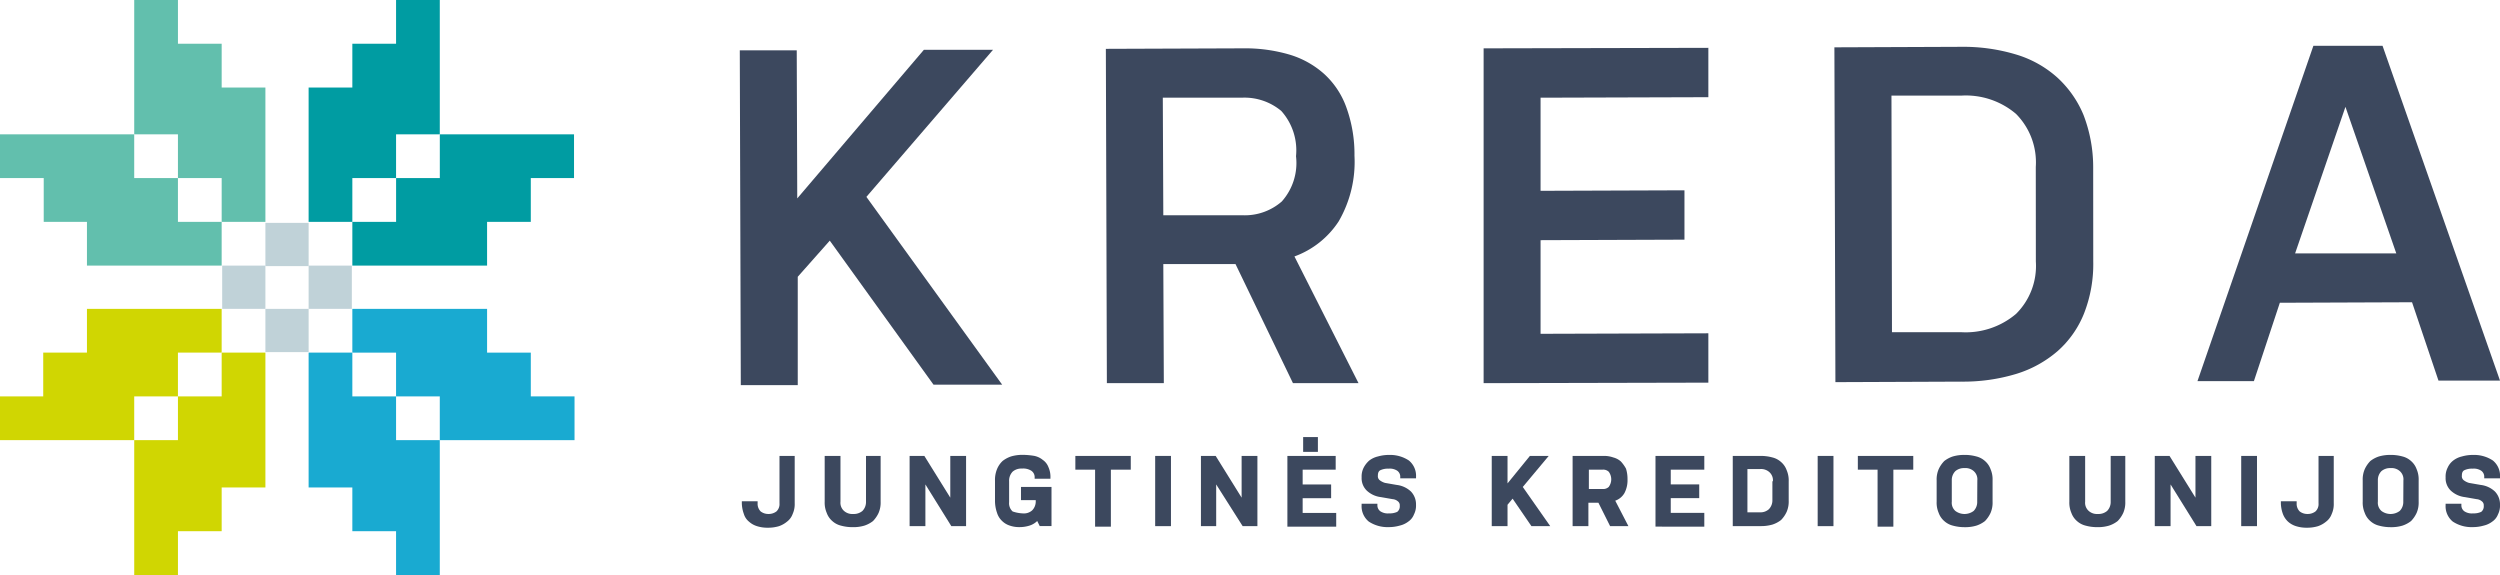
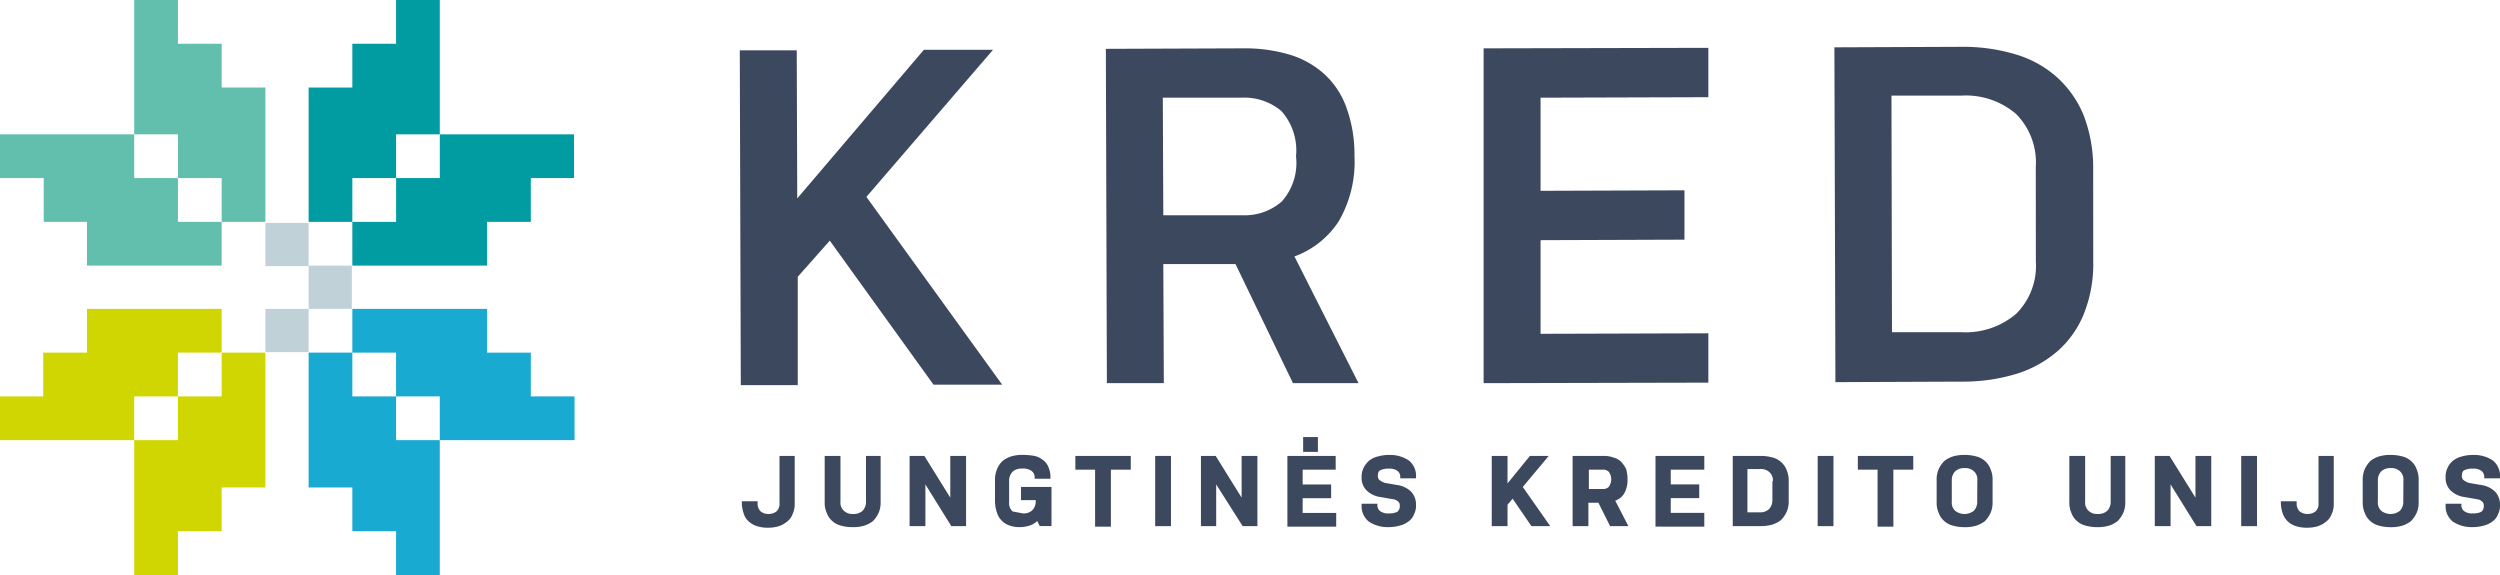
<svg xmlns="http://www.w3.org/2000/svg" id="kreda_logo" width="190" height="43.699" viewBox="0 0 190 43.699">
  <g id="Group_5" data-name="Group 5">
    <path id="Path_9" data-name="Path 9" d="M84.846,370.952v-3.326H81.523V364.3H78.2v10.209h3.323v3.326h3.323v3.326H88.17V370.952Z" transform="translate(-67.999 -364.3)" fill="#62bfad" />
    <path id="Path_10" data-name="Path 10" d="M119.146,374.509v3.326h-3.323v3.326H112.5V370.952h3.323v-3.326h3.323V364.3h3.323v10.209Z" transform="translate(-89.045 -364.3)" fill="#009ca2" />
    <path id="Path_11" data-name="Path 11" d="M84.846,443.848v3.326H81.523V450.5H78.2V440.252h3.323v-3.326h3.323V433.6H88.17v10.248Z" transform="translate(-67.999 -406.801)" fill="#d0d602" />
    <path id="Path_12" data-name="Path 12" d="M119.146,440.252v-3.326h-3.323V433.6H112.5v10.248h3.323v3.326h3.323V450.5h3.323V440.252Z" transform="translate(-89.045 -406.801)" fill="#19aad1" />
    <path id="Path_13" data-name="Path 13" d="M131.34,397.352h3.323v-3.326h3.285V390.7h-10.2v3.326h-3.323v3.326H121.1v3.326h10.24Z" transform="translate(-94.322 -380.491)" fill="#009ca2" />
    <path id="Path_14" data-name="Path 14" d="M127.746,431.652h-3.323v-3.326H121.1V425h10.24v3.326h3.323v3.326h3.323v3.326h-10.24Z" transform="translate(-94.322 -401.526)" fill="#19aad1" />
    <path id="Path_15" data-name="Path 15" d="M58.408,397.352H55.123v-3.326H51.8V390.7H62v3.326h3.323v3.326h3.323v3.326H58.408Z" transform="translate(-51.8 -380.491)" fill="#62bfad" />
    <path id="Path_16" data-name="Path 16" d="M62,431.652h3.323v-3.326h3.323V425H58.408v3.326H55.085v3.326H51.8v3.326H62Z" transform="translate(-51.8 -401.526)" fill="#d0d602" />
    <g id="Group_4" data-name="Group 4" transform="translate(16.886 16.938)">
      <rect id="Rectangle_22" data-name="Rectangle 22" width="3.285" height="3.287" transform="translate(3.285)" fill="#c0d2d8" />
      <rect id="Rectangle_23" data-name="Rectangle 23" width="3.285" height="3.287" transform="translate(3.285 6.536)" fill="#c0d2d8" />
      <rect id="Rectangle_24" data-name="Rectangle 24" width="3.285" height="3.287" transform="translate(6.569 3.248)" fill="#c0d2d8" />
-       <rect id="Rectangle_25" data-name="Rectangle 25" width="3.285" height="3.287" transform="translate(0 3.248)" fill="#c0d2d8" />
    </g>
    <rect id="Rectangle_26" data-name="Rectangle 26" transform="translate(15.07 15.121)" fill="#c0d2d8" />
  </g>
  <g id="Group_6" data-name="Group 6" transform="translate(56.378 33.219)">
    <path id="Path_17" data-name="Path 17" d="M201.719,453.9v3.6a1.794,1.794,0,0,1-.155.812,1.264,1.264,0,0,1-.425.58,1.961,1.961,0,0,1-.618.348,2.825,2.825,0,0,1-.85.116,2.567,2.567,0,0,1-.811-.116,1.613,1.613,0,0,1-.618-.348,1.188,1.188,0,0,1-.386-.58,2.529,2.529,0,0,1-.155-.812v-.155h1.2v.155a.817.817,0,0,0,.232.619.949.949,0,0,0,.58.193.983.983,0,0,0,.618-.193.762.762,0,0,0,.232-.619v-3.6Z" transform="translate(-197.7 -452.469)" fill="#3c485e" />
    <path id="Path_18" data-name="Path 18" d="M218.251,453.9v3.48a1.968,1.968,0,0,1-.155.851,2.211,2.211,0,0,1-.425.619,2.146,2.146,0,0,1-.657.348,2.915,2.915,0,0,1-.889.116,3.292,3.292,0,0,1-.889-.116,1.518,1.518,0,0,1-.657-.348,1.473,1.473,0,0,1-.425-.619,1.969,1.969,0,0,1-.155-.851V453.9h1.2v3.48a.828.828,0,0,0,.27.7.944.944,0,0,0,.7.232,1.008,1.008,0,0,0,.7-.232.96.96,0,0,0,.27-.7V453.9Z" transform="translate(-207.701 -452.469)" fill="#3c485e" />
    <path id="Path_19" data-name="Path 19" d="M231.9,456.066v3.171h-1.2V453.9h1.121l1.971,3.171V453.9h1.2v5.337h-1.121Z" transform="translate(-217.948 -452.469)" fill="#3c485e" />
-     <path id="Path_20" data-name="Path 20" d="M249.625,458.147a.944.944,0,0,0,.7-.232.96.96,0,0,0,.27-.7v-.077h-1.121v-1.005h2.319v2.978H250.9l-.193-.387a1.454,1.454,0,0,1-.58.348,2.489,2.489,0,0,1-.773.116,2.089,2.089,0,0,1-.734-.116,1.455,1.455,0,0,1-.58-.348,1.416,1.416,0,0,1-.386-.619,2.782,2.782,0,0,1-.155-.851v-1.586a2.151,2.151,0,0,1,.155-.889,1.766,1.766,0,0,1,.425-.619,2.146,2.146,0,0,1,.657-.348,3.1,3.1,0,0,1,.889-.116,5.78,5.78,0,0,1,.85.077,1.487,1.487,0,0,1,.657.309,1.163,1.163,0,0,1,.425.541,1.8,1.8,0,0,1,.155.812v.077h-1.2v-.077a.585.585,0,0,0-.27-.541,1.161,1.161,0,0,0-.7-.155,1.008,1.008,0,0,0-.7.232.991.991,0,0,0-.27.735V457.3a.828.828,0,0,0,.27.7A2.743,2.743,0,0,0,249.625,458.147Z" transform="translate(-228.257 -452.347)" fill="#3c485e" />
+     <path id="Path_20" data-name="Path 20" d="M249.625,458.147a.944.944,0,0,0,.7-.232.96.96,0,0,0,.27-.7v-.077h-1.121v-1.005h2.319v2.978H250.9l-.193-.387a1.454,1.454,0,0,1-.58.348,2.489,2.489,0,0,1-.773.116,2.089,2.089,0,0,1-.734-.116,1.455,1.455,0,0,1-.58-.348,1.416,1.416,0,0,1-.386-.619,2.782,2.782,0,0,1-.155-.851v-1.586a2.151,2.151,0,0,1,.155-.889,1.766,1.766,0,0,1,.425-.619,2.146,2.146,0,0,1,.657-.348,3.1,3.1,0,0,1,.889-.116,5.78,5.78,0,0,1,.85.077,1.487,1.487,0,0,1,.657.309,1.163,1.163,0,0,1,.425.541,1.8,1.8,0,0,1,.155.812v.077h-1.2v-.077a.585.585,0,0,0-.27-.541,1.161,1.161,0,0,0-.7-.155,1.008,1.008,0,0,0-.7.232.991.991,0,0,0-.27.735V457.3a.828.828,0,0,0,.27.7Z" transform="translate(-228.257 -452.347)" fill="#3c485e" />
    <path id="Path_21" data-name="Path 21" d="M263.3,453.9h4.212v1.044H266v4.331h-1.2v-4.331H263.3Z" transform="translate(-237.951 -452.469)" fill="#3c485e" />
    <path id="Path_22" data-name="Path 22" d="M279,453.9h1.2v5.337H279Z" transform="translate(-247.585 -452.469)" fill="#3c485e" />
    <path id="Path_23" data-name="Path 23" d="M289.159,456.066v3.171H288V453.9h1.121l1.971,3.171V453.9h1.2v5.337h-1.121Z" transform="translate(-253.107 -452.469)" fill="#3c485e" />
    <path id="Path_24" data-name="Path 24" d="M304.9,451.631h3.71v1.044H306.1V453.8h2.164v1.044H306.1v1.121h2.55v1.044h-3.71v-5.375Zm1.237-1.431h1.121v1.121h-1.121Z" transform="translate(-263.476 -450.2)" fill="#3c485e" />
    <path id="Path_25" data-name="Path 25" d="M322.5,457.567a.377.377,0,0,0-.155-.348.686.686,0,0,0-.386-.155l-.889-.155a1.89,1.89,0,0,1-1.082-.5,1.312,1.312,0,0,1-.386-1.005,1.473,1.473,0,0,1,.155-.735,1.882,1.882,0,0,1,.425-.541,1.723,1.723,0,0,1,.657-.309,3.009,3.009,0,0,1,.85-.116,2.575,2.575,0,0,1,1.507.425,1.5,1.5,0,0,1,.541,1.237v.116h-1.2v-.116a.551.551,0,0,0-.232-.464,1.033,1.033,0,0,0-.657-.155,1.354,1.354,0,0,0-.618.116c-.155.077-.193.232-.193.425a.377.377,0,0,0,.155.348,1.209,1.209,0,0,0,.386.193l.889.155a1.891,1.891,0,0,1,1.082.5,1.4,1.4,0,0,1,.386,1.005,1.473,1.473,0,0,1-.155.735,1.163,1.163,0,0,1-.425.541,1.724,1.724,0,0,1-.657.309,3.011,3.011,0,0,1-.85.116,2.575,2.575,0,0,1-1.507-.425,1.5,1.5,0,0,1-.541-1.238v-.116h1.2v.116a.551.551,0,0,0,.232.464,1.033,1.033,0,0,0,.657.155,1.354,1.354,0,0,0,.618-.116A.527.527,0,0,0,322.5,457.567Z" transform="translate(-272.496 -452.347)" fill="#3c485e" />
    <path id="Path_26" data-name="Path 26" d="M346.784,457.148l-.386.464v1.624h-1.2V453.9h1.2v2.088l1.7-2.088h1.43l-1.971,2.359,2.087,2.978h-1.43Z" transform="translate(-288.204 -452.469)" fill="#3c485e" />
    <path id="Path_27" data-name="Path 27" d="M361.177,453.9h2.28a2.09,2.09,0,0,1,.734.116,1.393,1.393,0,0,1,.58.309,2.745,2.745,0,0,1,.386.541,2.574,2.574,0,0,1,.116.812,2.089,2.089,0,0,1-.232,1.044,1.3,1.3,0,0,1-.7.58l1,1.934h-1.391l-.889-1.779H362.3v1.779h-1.2V453.9Zm1.159,2.514h1.043a.615.615,0,0,0,.464-.155.967.967,0,0,0,0-1.16.615.615,0,0,0-.464-.155h-1.043Z" transform="translate(-297.96 -452.469)" fill="#3c485e" />
    <path id="Path_28" data-name="Path 28" d="M377.4,453.9h3.71v1.044h-2.55v1.121h2.164v1.044h-2.164v1.121h2.55v1.044H377.4Z" transform="translate(-307.961 -452.469)" fill="#3c485e" />
    <path id="Path_29" data-name="Path 29" d="M396.851,457.3a1.969,1.969,0,0,1-.155.851,2.211,2.211,0,0,1-.425.619,2.149,2.149,0,0,1-.657.348,3.1,3.1,0,0,1-.889.116H392.6V453.9h2.125a3.291,3.291,0,0,1,.889.116,1.519,1.519,0,0,1,.657.348,1.473,1.473,0,0,1,.425.619,1.969,1.969,0,0,1,.155.851Zm-1.2-1.47a.828.828,0,0,0-.271-.7.944.944,0,0,0-.7-.232h-.966v3.287h.927a.944.944,0,0,0,.7-.232.96.96,0,0,0,.271-.7v-1.431Z" transform="translate(-317.288 -452.469)" fill="#3c485e" />
    <path id="Path_30" data-name="Path 30" d="M409.3,453.9h1.2v5.337h-1.2Z" transform="translate(-327.535 -452.469)" fill="#3c485e" />
    <path id="Path_31" data-name="Path 31" d="M417.2,453.9h4.212v1.044H419.9v4.331h-1.2v-4.331H417.2Z" transform="translate(-332.382 -452.469)" fill="#3c485e" />
    <path id="Path_32" data-name="Path 32" d="M436.951,457.258a1.969,1.969,0,0,1-.154.851,2.21,2.21,0,0,1-.425.619,2.146,2.146,0,0,1-.657.348,2.916,2.916,0,0,1-.889.116,3.293,3.293,0,0,1-.889-.116,1.519,1.519,0,0,1-.657-.348,1.472,1.472,0,0,1-.425-.619,1.968,1.968,0,0,1-.155-.851v-1.624a1.968,1.968,0,0,1,.155-.851,2.21,2.21,0,0,1,.425-.619,2.15,2.15,0,0,1,.657-.348,3.1,3.1,0,0,1,.889-.116,3.291,3.291,0,0,1,.889.116,1.519,1.519,0,0,1,.657.348,1.472,1.472,0,0,1,.425.619,1.969,1.969,0,0,1,.154.851Zm-1.159-1.624a.828.828,0,0,0-.27-.7.944.944,0,0,0-.7-.232,1.007,1.007,0,0,0-.7.232.959.959,0,0,0-.271.7v1.624a.828.828,0,0,0,.271.7,1.158,1.158,0,0,0,1.391,0,.96.96,0,0,0,.27-.7Z" transform="translate(-341.893 -452.346)" fill="#3c485e" />
    <path id="Path_33" data-name="Path 33" d="M463.051,453.9v3.48a1.968,1.968,0,0,1-.155.851,2.211,2.211,0,0,1-.425.619,2.145,2.145,0,0,1-.657.348,2.915,2.915,0,0,1-.889.116,3.292,3.292,0,0,1-.889-.116,1.519,1.519,0,0,1-.657-.348,1.474,1.474,0,0,1-.425-.619,1.969,1.969,0,0,1-.155-.851V453.9H460v3.48a.828.828,0,0,0,.271.7.944.944,0,0,0,.7.232,1.008,1.008,0,0,0,.7-.232.96.96,0,0,0,.27-.7V453.9Z" transform="translate(-357.907 -452.469)" fill="#3c485e" />
    <path id="Path_34" data-name="Path 34" d="M476.8,456.066v3.171h-1.2V453.9h1.121l1.971,3.171V453.9h1.2v5.337h-1.121Z" transform="translate(-368.215 -452.469)" fill="#3c485e" />
    <path id="Path_35" data-name="Path 35" d="M492.6,453.9h1.2v5.337h-1.2Z" transform="translate(-378.646 -452.469)" fill="#3c485e" />
    <path id="Path_36" data-name="Path 36" d="M504.419,453.9v3.6a1.794,1.794,0,0,1-.155.812,1.264,1.264,0,0,1-.425.58,1.961,1.961,0,0,1-.618.348,2.825,2.825,0,0,1-.85.116,2.568,2.568,0,0,1-.812-.116,1.612,1.612,0,0,1-.618-.348,1.53,1.53,0,0,1-.386-.58,2.528,2.528,0,0,1-.155-.812v-.155h1.2v.155a.817.817,0,0,0,.232.619.949.949,0,0,0,.58.193.983.983,0,0,0,.618-.193.762.762,0,0,0,.232-.619v-3.6Z" transform="translate(-383.432 -452.469)" fill="#3c485e" />
    <path id="Path_37" data-name="Path 37" d="M520.751,457.258a1.969,1.969,0,0,1-.155.851,2.211,2.211,0,0,1-.425.619,2.147,2.147,0,0,1-.657.348,2.917,2.917,0,0,1-.889.116,3.293,3.293,0,0,1-.889-.116,1.52,1.52,0,0,1-.657-.348,1.471,1.471,0,0,1-.425-.619,1.968,1.968,0,0,1-.155-.851v-1.624a1.968,1.968,0,0,1,.155-.851,2.21,2.21,0,0,1,.425-.619,2.147,2.147,0,0,1,.657-.348,3.094,3.094,0,0,1,.889-.116,3.292,3.292,0,0,1,.889.116,1.52,1.52,0,0,1,.657.348,1.473,1.473,0,0,1,.425.619,1.969,1.969,0,0,1,.155.851Zm-1.159-1.624a.827.827,0,0,0-.271-.7.944.944,0,0,0-.7-.232,1.008,1.008,0,0,0-.7.232.96.96,0,0,0-.27.7v1.624a.828.828,0,0,0,.27.7,1.158,1.158,0,0,0,1.391,0,.96.96,0,0,0,.271-.7Z" transform="translate(-393.311 -452.346)" fill="#3c485e" />
    <path id="Path_38" data-name="Path 38" d="M535.7,457.567a.377.377,0,0,0-.155-.348.686.686,0,0,0-.386-.155l-.889-.155a1.889,1.889,0,0,1-1.082-.5,1.312,1.312,0,0,1-.386-1.005,1.472,1.472,0,0,1,.155-.735,1.393,1.393,0,0,1,.425-.541,1.723,1.723,0,0,1,.657-.309,3.009,3.009,0,0,1,.85-.116,2.575,2.575,0,0,1,1.507.425,1.5,1.5,0,0,1,.541,1.237v.116h-1.2v-.116a.552.552,0,0,0-.232-.464,1.033,1.033,0,0,0-.657-.155,1.353,1.353,0,0,0-.618.116c-.155.077-.193.232-.193.425a.377.377,0,0,0,.155.348,1.21,1.21,0,0,0,.386.193l.889.155a1.891,1.891,0,0,1,1.082.5,1.4,1.4,0,0,1,.386,1.005,1.472,1.472,0,0,1-.154.735,1.163,1.163,0,0,1-.425.541,1.725,1.725,0,0,1-.657.309,3.01,3.01,0,0,1-.85.116,2.575,2.575,0,0,1-1.507-.425,1.5,1.5,0,0,1-.541-1.238v-.116H534v.116a.551.551,0,0,0,.232.464,1.033,1.033,0,0,0,.657.155,1.353,1.353,0,0,0,.618-.116A.527.527,0,0,0,535.7,457.567Z" transform="translate(-403.313 -452.347)" fill="#3c485e" />
  </g>
  <g id="Group_7" data-name="Group 7" transform="translate(56.223 3.48)">
    <path id="Path_39" data-name="Path 39" d="M204.14,388.6l-2.434,2.746v8.237h-4.328l-.077-25.446h4.328l.039,11.253,9.622-11.292h5.255l-9.622,11.176,10.317,14.27h-5.217Z" transform="translate(-197.3 -373.791)" fill="#3c485e" />
    <path id="Path_40" data-name="Path 40" d="M269.3,373.839l10.472-.039a11.935,11.935,0,0,1,3.439.464,6.886,6.886,0,0,1,2.666,1.47,6.311,6.311,0,0,1,1.7,2.552,10.433,10.433,0,0,1,.618,3.674,8.994,8.994,0,0,1-1.2,4.989,6.779,6.779,0,0,1-3.362,2.668l4.869,9.629H283.52l-4.366-9.049h-5.487l.039,9.049h-4.328Zm4.366,12.646h5.989a4.267,4.267,0,0,0,3.014-1.044A4.391,4.391,0,0,0,283.752,382a4.483,4.483,0,0,0-1.121-3.442,4.362,4.362,0,0,0-3.014-1.006h-5.989Z" transform="translate(-241.478 -373.607)" fill="#3c485e" />
    <path id="Path_41" data-name="Path 41" d="M343.6,373.739l17.08-.039v3.751l-12.752.039v7.077l10.936-.039v3.751l-10.936.039v7.116l12.752-.039v3.751l-17.08.039Z" transform="translate(-287.068 -373.545)" fill="#3c485e" />
    <path id="Path_42" data-name="Path 42" d="M432.269,389.82a10.276,10.276,0,0,1-.7,3.945,7.541,7.541,0,0,1-2.009,2.862,8.691,8.691,0,0,1-3.169,1.74,13.875,13.875,0,0,1-4.135.58l-9.583.039-.077-25.446,9.66-.039a13.874,13.874,0,0,1,4.135.58,8.222,8.222,0,0,1,3.13,1.74,7.99,7.99,0,0,1,2.009,2.862,11.04,11.04,0,0,1,.734,3.944Zm-4.367-7.193A5.223,5.223,0,0,0,426.4,378.6a5.88,5.88,0,0,0-4.135-1.392h-5.332l.039,17.982h5.255A5.916,5.916,0,0,0,426.4,393.8a5.134,5.134,0,0,0,1.507-3.983Z" transform="translate(-329.405 -373.423)" fill="#3c485e" />
-     <path id="Path_43" data-name="Path 43" d="M506.992,398.746h-4.676l-2.009-5.955-10.047.039-1.971,5.955H484l8.81-25.485h5.255Zm-15.572-9.668h7.69l-3.864-11.137Z" transform="translate(-373.215 -373.3)" fill="#3c485e" />
  </g>
</svg>